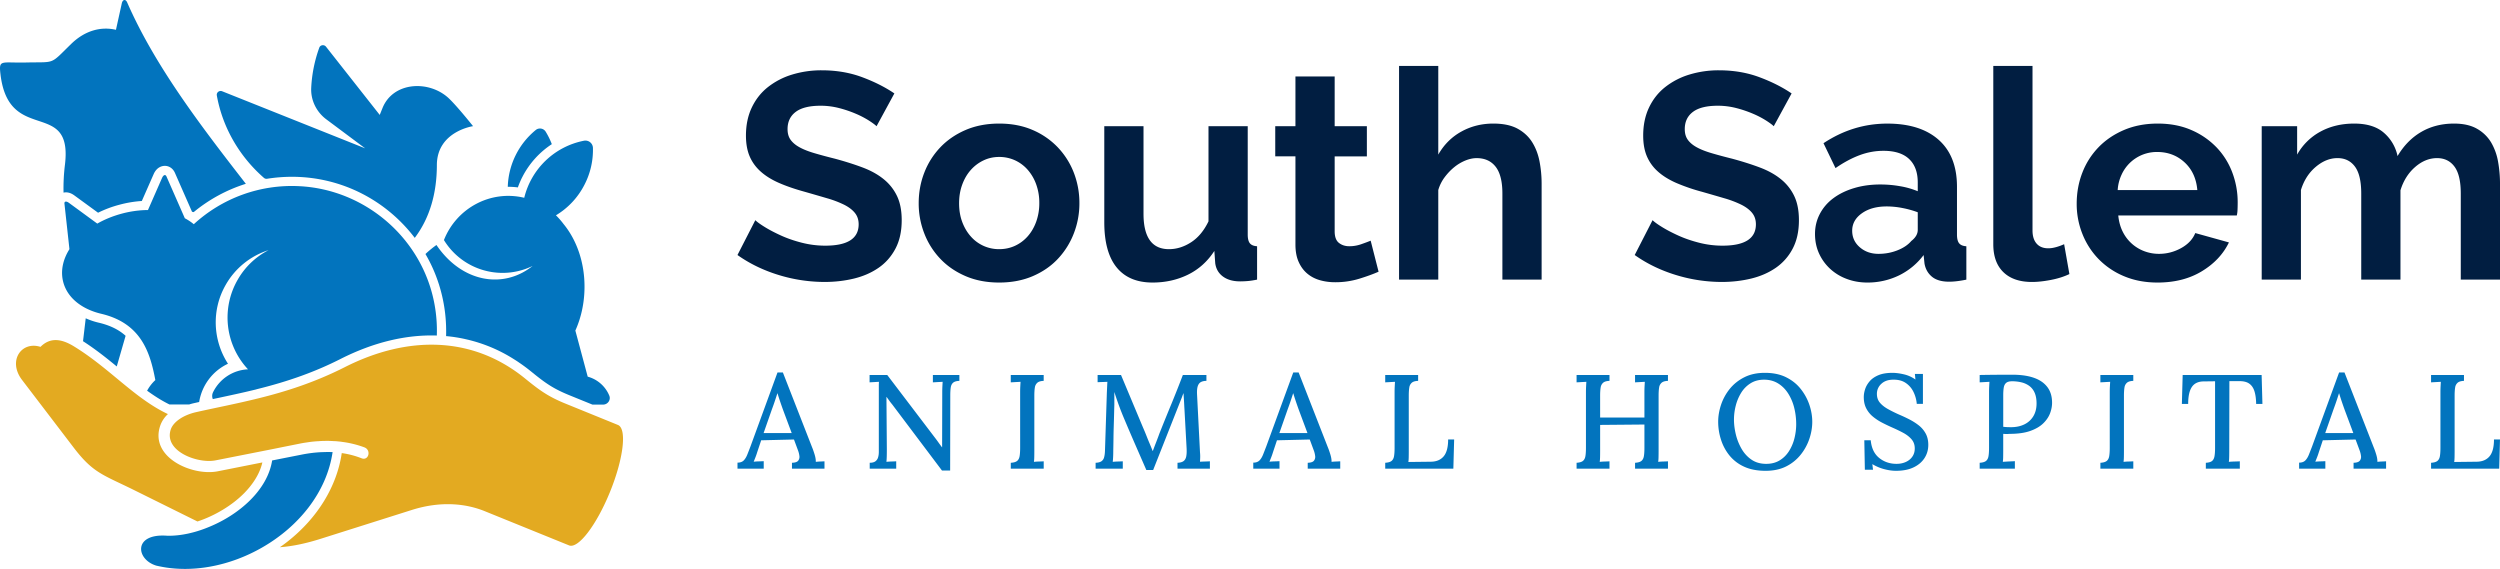
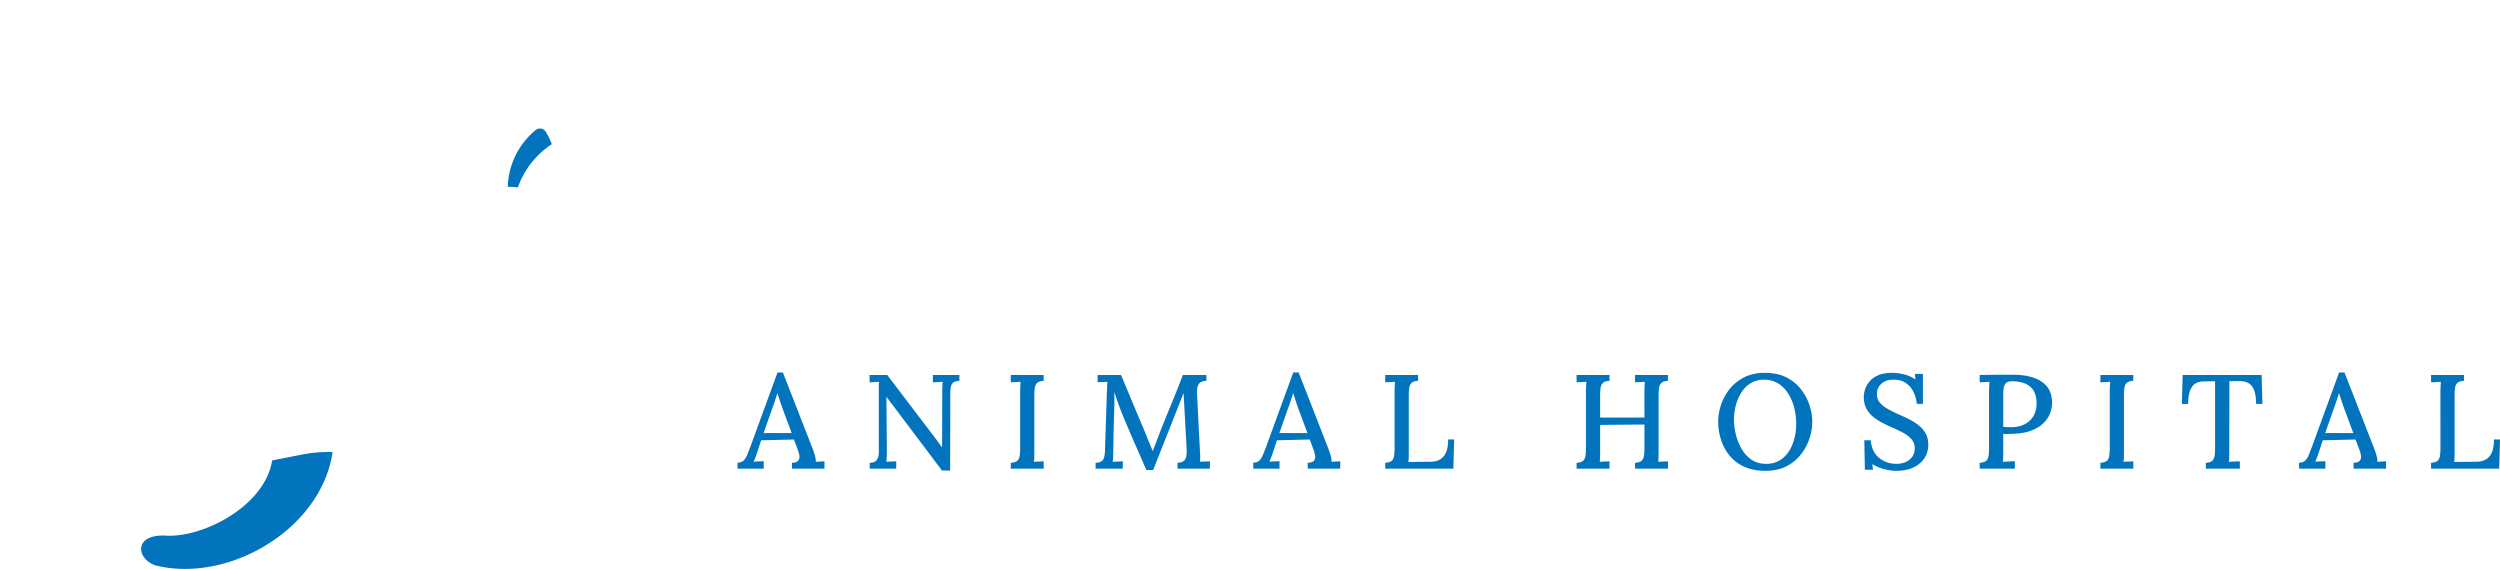
<svg xmlns="http://www.w3.org/2000/svg" id="Layer_1" x="0" y="0" version="1.1" viewBox="0 0 263.032 59.858" xml:space="preserve">
  <style>.st1{fill-rule:evenodd;clip-rule:evenodd;fill:#0274be}.st2{fill:#011e41}.st3{fill:#0274be}</style>
  <g>
    <g>
-       <path fill="#e3aa21" fill-rule="evenodd" d="M65.015 44.71l-5.501-2.237c-1.907-.776-2.78-1.442-4.318-2.689-5.469-4.422-12.257-4.525-18.915-1.157-3.161 1.603-6.212 2.573-9.076 3.278-2.34.582-4.551 1.002-6.587 1.461-1.37.317-2.372 1.028-2.644 1.797-.795 2.308 2.838 3.652 4.713 3.271l4.68-.924.362-.071.976-.194.989-.2 1.778-.356c.252-.052.498-.097.743-.129.239-.039.472-.071.711-.097.207-.019.414-.039.621-.045.187-.019.375-.026.556-.026h.039c.11-.006.213-.006.323-.006.142 0 .284.006.42.013.071 0 .149.006.22.013.168 0 .33.013.491.032h.006c.155.013.31.032.459.058h.013c.769.103 1.519.291 2.256.562.756.278.465 1.435-.278 1.157a9.094 9.094 0 00-2.095-.55c-.511 3.478-2.515 6.788-5.663 9.277-.278.22-.562.433-.853.627 1.448-.103 2.903-.446 4.273-.879l9.626-3.045c3.077-.97 5.708-.659 7.654.129l8.876 3.601c.963.394 2.89-2.133 4.312-5.631 1.421-3.497 1.796-6.645.833-7.04zm-37.411 3.944l-4.687.931c-2.676.537-7.208-1.461-6.057-4.803a2.98 2.98 0 01.808-1.215c-3.536-1.668-6.148-4.848-9.93-7.15-1.325-.802-2.489-.918-3.478.078-1.998-.64-3.471 1.461-1.946 3.471l5.417 7.098c2.095 2.754 3.116 2.877 6.471 4.545l6.574 3.258c1.81-.601 3.627-1.674 4.926-2.993.745-.764 1.592-1.869 1.902-3.22z" clip-rule="evenodd" />
-     </g>
+       </g>
    <g>
      <g>
        <path d="M54.982 18.574a9.053 9.053 0 013.077-3.407 7.99 7.99 0 00-.646-1.312.705.705 0 00-1.047-.175 8.017 8.017 0 00-2.941 5.973c.356 0 .711.019 1.06.065.141-.387.303-.775.497-1.144z" class="st1" />
-         <path d="M64.103 41.62a3.428 3.428 0 00-2.269-1.991l-1.299-4.848c.595-1.325.944-2.851.963-4.48.032-2.657-.821-5.049-2.204-6.73a8.329 8.329 0 00-.802-.918 7.954 7.954 0 002.993-3.2 7.952 7.952 0 00.899-3.892.791.791 0 00-.937-.756 8.056 8.056 0 00-6.29 6.005c-3.53-.853-7.124 1.08-8.449 4.448a7.22 7.22 0 004.616 3.284 7.187 7.187 0 004.713-.562c-3.058 2.457-7.434 1.758-10.117-2.204-.407.291-.795.608-1.157.95a15.79 15.79 0 011.409 3.168s.032.058.019.058c.485 1.539.75 3.181.75 4.881 0 .175 0 .356-.006.53.737.065 1.455.181 2.166.349a15.93 15.93 0 014.971 2.081c.187.116.381.239.562.368.401.272.789.556 1.17.866 1.487 1.202 2.276 1.81 4.079 2.547l2.45.996h1.118c.49.001.846-.497.652-.95zM27.772 18.717c.09.078.213.11.33.091a16.71 16.71 0 012.612-.207c5.269 0 9.955 2.521 12.923 6.426 1.597-2.114 2.321-4.726 2.327-7.654.006-3.556 3.808-4.099 3.808-4.099s-1.933-2.431-2.747-3.103c-2.114-1.758-5.708-1.5-6.788 1.215l-.284.705-5.656-7.182c-.2-.246-.601-.187-.705.11a14.4 14.4 0 00-.847 4.202c-.071 1.306.543 2.56 1.597 3.342l4.079 3.045L23.37 9.601c-.297-.116-.614.129-.556.446.614 3.446 2.444 6.478 4.958 8.67zM6.84 17.275a20.44 20.44 0 00-.155 2.993c.278-.065.679-.045 1.144.297l2.489 1.817a11.76 11.76 0 012.243-.84 11.887 11.887 0 012.36-.394l1.241-2.819c.349-.795.944-.879 1.183-.879.453 0 .853.278 1.054.724l1.804 4.105c.071.019.103.026.175.039a16.286 16.286 0 015.488-2.98C21.217 13.357 16.324 6.99 13.382.26c-.175-.394-.478-.323-.569.097l-.614 2.78c-1.564-.369-3.258.065-4.719 1.493-2.275 2.218-1.577 1.875-4.771 1.946C.117 6.634-.135 6.227.046 7.778c.86 7.493 7.602 2.522 6.794 9.497zM9.019 33.488l-.284 2.411c1.293.834 2.444 1.745 3.549 2.657l.931-3.226c-.672-.608-1.571-1.08-2.786-1.37a7.342 7.342 0 01-1.41-.472z" class="st1" />
-         <path d="M31.373 19.583a15.237 15.237 0 00-10.983 4.008 5.413 5.413 0 00-.944-.627l-1.933-4.402c-.11-.239-.317-.168-.465.162l-1.48 3.374a10.97 10.97 0 00-2.76.381c-.937.252-1.804.608-2.573 1.047L7.26 21.348c-.291-.213-.511-.175-.478.09l.524 4.777c-.698 1.112-.957 2.327-.646 3.484.446 1.661 1.972 2.838 3.995 3.316 4.196.996 5.139 4.053 5.689 6.975-.343.317-.64.698-.866 1.118.763.549 1.532 1.047 2.353 1.448H19.9c.162-.052.323-.097.498-.136.181-.039.368-.084.556-.123a5.395 5.395 0 013.032-4.027c-1.577-2.437-1.771-5.65-.22-8.333a7.945 7.945 0 014.493-3.62 7.914 7.914 0 00-3.245 3.103 7.966 7.966 0 001.08 9.438 4.306 4.306 0 00-3.678 2.411.877.877 0 00-.026.718l.284-.058c1.383-.297 2.812-.595 4.299-.963v-.006c3.394-.834 6.212-1.849 8.869-3.2 3.465-1.752 6.885-2.566 10.117-2.457a15.21 15.21 0 00-.239-3.265c-1.256-6.941-7.301-12.158-14.347-12.455z" class="st1" />
      </g>
      <path d="M34.011 47.568c-.763.019-1.532.116-2.308.271l-2.062.407-1.008.2c-.491 3.129-3.484 5.715-6.671 7.008-1.493.621-3.032.944-4.37.911-3.594-.271-3.303 2.482-1.164 3.142 3.665.879 7.777.052 11.203-1.933 3.782-2.179 6.736-5.76 7.363-10.007a12.891 12.891 0 00-.983.001z" class="st1" />
    </g>
  </g>
  <g>
    <g>
-       <path d="M92.224 13.28c-.144-.144-.406-.339-.786-.585a9.486 9.486 0 00-1.386-.724 12.055 12.055 0 00-1.771-.601 7.746 7.746 0 00-1.94-.246c-1.17 0-2.043.215-2.618.646-.575.431-.862 1.037-.862 1.818 0 .451.107.826.323 1.124s.528.56.939.785c.411.227.929.432 1.555.616.626.185 1.35.38 2.171.585 1.067.288 2.038.596 2.911.924.873.329 1.611.739 2.217 1.232a5.08 5.08 0 011.401 1.771c.328.688.493 1.535.493 2.541 0 1.17-.221 2.171-.663 3.003s-1.037 1.504-1.786 2.018c-.75.514-1.612.888-2.587 1.124-.976.235-1.998.354-3.065.354a16.48 16.48 0 01-4.866-.739c-1.602-.493-3.039-1.191-4.312-2.095l1.878-3.665c.185.185.519.427 1.001.724.482.298 1.052.596 1.709.894.657.298 1.386.55 2.187.754a9.85 9.85 0 002.464.309c2.34 0 3.511-.749 3.511-2.248 0-.473-.134-.873-.4-1.201-.267-.329-.646-.616-1.14-.863a10.923 10.923 0 00-1.786-.677 316.39 316.39 0 00-2.341-.678c-1.047-.287-1.956-.601-2.726-.939s-1.412-.739-1.925-1.201c-.514-.462-.898-.996-1.155-1.602s-.385-1.329-.385-2.172c0-1.108.205-2.094.616-2.957s.98-1.581 1.709-2.156a7.749 7.749 0 012.541-1.309 10.524 10.524 0 013.111-.447c1.54 0 2.957.242 4.25.724s2.423 1.052 3.388 1.709l-1.875 3.45zM105.128 29.727c-1.314 0-2.495-.227-3.542-.678-1.047-.451-1.936-1.062-2.664-1.833a8.059 8.059 0 01-1.678-2.664 8.676 8.676 0 01-.585-3.172c0-1.129.195-2.197.585-3.203a8.075 8.075 0 011.678-2.664c.729-.771 1.617-1.381 2.664-1.833 1.047-.451 2.228-.678 3.542-.678s2.489.227 3.526.678a7.985 7.985 0 012.649 1.833 8.104 8.104 0 011.679 2.664 8.784 8.784 0 01.585 3.203 8.701 8.701 0 01-.585 3.172 8.21 8.21 0 01-1.664 2.664c-.719.771-1.602 1.382-2.648 1.833-1.048.451-2.228.678-3.542.678zm-4.219-8.347c0 .719.107 1.37.323 1.955.216.586.513 1.094.893 1.525a3.93 3.93 0 003.003 1.355c.595 0 1.15-.117 1.663-.354s.959-.57 1.34-1.001c.38-.432.678-.944.893-1.54a5.75 5.75 0 00.324-1.972 5.65 5.65 0 00-.324-1.94 4.745 4.745 0 00-.893-1.54 3.999 3.999 0 00-1.34-1.001 3.948 3.948 0 00-1.663-.354c-.596 0-1.15.123-1.663.369-.514.247-.96.585-1.34 1.017s-.677.944-.893 1.54-.323 1.243-.323 1.941zM121.267 29.727c-1.663 0-2.926-.534-3.789-1.602-.862-1.067-1.293-2.649-1.293-4.743V13.28h4.127v9.209c0 2.484.893 3.727 2.679 3.727.801 0 1.576-.241 2.325-.724s1.36-1.217 1.833-2.202V13.28h4.128v11.396c0 .432.076.739.23.925.154.185.404.287.754.308v3.511c-.41.082-.754.134-1.031.154s-.529.03-.754.03c-.74 0-1.34-.169-1.802-.508s-.734-.806-.816-1.401l-.092-1.293c-.719 1.108-1.643 1.939-2.772 2.494-1.13.554-2.373.831-3.727.831zM145.043 28.587c-.555.246-1.232.492-2.033.739a8.554 8.554 0 01-2.525.369c-.575 0-1.114-.072-1.617-.216s-.944-.374-1.324-.692-.683-.729-.908-1.232c-.227-.503-.339-1.113-.339-1.832v-9.271h-2.125V13.28h2.125V8.044h4.127v5.236h3.388v3.173h-3.388v7.884c0 .575.148.981.446 1.217.298.236.662.354 1.094.354s.852-.072 1.263-.216c.41-.144.739-.267.985-.369l.831 3.264zM162.198 29.418h-4.127v-9.055c0-1.272-.236-2.212-.709-2.818-.472-.605-1.139-.908-2.002-.908-.369 0-.76.082-1.17.246a4.59 4.59 0 00-1.17.693c-.37.298-.709.652-1.017 1.062a4.188 4.188 0 00-.678 1.355v9.424h-4.127V6.935h4.127v9.332c.596-1.047 1.401-1.853 2.418-2.417 1.016-.565 2.141-.848 3.372-.848 1.047 0 1.899.18 2.557.539.656.359 1.17.837 1.54 1.433.369.596.626 1.273.77 2.032.144.76.216 1.54.216 2.341v10.071zM186.621 13.28c-.144-.144-.405-.339-.785-.585a9.486 9.486 0 00-1.386-.724 12.055 12.055 0 00-1.771-.601 7.752 7.752 0 00-1.94-.246c-1.171 0-2.044.215-2.618.646-.575.431-.862 1.037-.862 1.818 0 .451.107.826.323 1.124s.528.56.939.785c.41.227.929.432 1.556.616.626.185 1.35.38 2.171.585 1.067.288 2.037.596 2.91.924.873.329 1.612.739 2.218 1.232a5.08 5.08 0 011.401 1.771c.328.688.493 1.535.493 2.541 0 1.17-.221 2.171-.662 3.003a5.57 5.57 0 01-1.787 2.018c-.749.514-1.611.888-2.587 1.124-.976.235-1.997.354-3.064.354a16.48 16.48 0 01-4.866-.739c-1.602-.493-3.039-1.191-4.312-2.095l1.879-3.665c.185.185.518.427 1.001.724.481.298 1.052.596 1.709.894s1.386.55 2.187.754a9.85 9.85 0 002.464.309c2.341 0 3.512-.749 3.512-2.248 0-.473-.134-.873-.4-1.201-.268-.329-.647-.616-1.14-.863a10.959 10.959 0 00-1.786-.677 331.16 331.16 0 00-2.341-.678 19.978 19.978 0 01-2.727-.939c-.77-.339-1.411-.739-1.925-1.201a4.494 4.494 0 01-1.154-1.602c-.257-.605-.386-1.329-.386-2.172 0-1.108.205-2.094.616-2.957s.98-1.581 1.71-2.156a7.744 7.744 0 012.54-1.309 10.529 10.529 0 013.111-.447c1.54 0 2.956.242 4.25.724s2.423 1.052 3.388 1.709l-1.879 3.45zM196.476 29.727c-.781 0-1.51-.129-2.187-.386a5.243 5.243 0 01-1.756-1.077c-.493-.463-.878-1.001-1.155-1.617s-.416-1.294-.416-2.033c0-.759.17-1.463.509-2.109s.811-1.196 1.417-1.647c.605-.452 1.329-.806 2.171-1.062s1.766-.386 2.771-.386c.719 0 1.422.062 2.11.186a8.627 8.627 0 011.832.523v-.924c0-1.067-.303-1.89-.908-2.464-.605-.575-1.504-.863-2.695-.863-.862 0-1.704.154-2.525.463-.821.308-1.663.76-2.525 1.354l-1.263-2.618c2.073-1.375 4.312-2.063 6.714-2.063 2.32 0 4.122.57 5.405 1.71s1.925 2.787 1.925 4.943v5.02c0 .432.077.739.231.925.154.185.405.287.755.308v3.511c-.698.144-1.305.216-1.817.216-.78 0-1.381-.175-1.802-.523s-.683-.811-.785-1.386l-.093-.894a7.158 7.158 0 01-2.618 2.156 7.552 7.552 0 01-3.295.737zm1.17-3.019c.698 0 1.36-.123 1.986-.37.627-.246 1.114-.574 1.464-.985.451-.349.677-.739.677-1.17v-1.849a10.04 10.04 0 00-1.602-.446 8.697 8.697 0 00-1.663-.169c-1.067 0-1.94.241-2.617.724-.678.482-1.017 1.093-1.017 1.832 0 .698.267 1.278.801 1.74.533.462 1.191.693 1.971.693zM209.719 6.935h4.127v17.31c0 .596.144 1.058.432 1.386.287.329.697.493 1.231.493.247 0 .519-.041.816-.123s.58-.186.848-.309l.554 3.142c-.554.268-1.201.473-1.94.616s-1.406.216-2.002.216c-1.293 0-2.294-.344-3.003-1.032-.708-.688-1.062-1.668-1.062-2.941V6.935zM226.997 29.727c-1.294 0-2.464-.222-3.512-.662a8.053 8.053 0 01-2.68-1.802 8.015 8.015 0 01-1.709-2.649 8.506 8.506 0 01-.601-3.172c0-1.149.195-2.233.585-3.249a7.927 7.927 0 011.694-2.68c.739-.771 1.637-1.381 2.694-1.833 1.058-.451 2.243-.678 3.558-.678 1.313 0 2.489.227 3.526.678a8.125 8.125 0 012.649 1.817 7.748 7.748 0 011.663 2.648 8.846 8.846 0 01.569 3.142c0 .268-.005.523-.016.771a3.184 3.184 0 01-.077.615h-12.47c.062.637.216 1.201.463 1.694a4.151 4.151 0 002.278 2.064 4.346 4.346 0 001.54.277c.821 0 1.597-.2 2.325-.601s1.228-.929 1.494-1.586l3.542.985c-.596 1.231-1.545 2.243-2.849 3.033-1.304.792-2.859 1.188-4.666 1.188zm4.189-9.732c-.104-1.212-.55-2.182-1.34-2.911-.791-.729-1.751-1.093-2.88-1.093a4.07 4.07 0 00-3.742 2.371 4.453 4.453 0 00-.416 1.633h8.378zM263.032 29.418h-4.127v-9.055c0-1.294-.221-2.237-.662-2.833-.442-.596-1.053-.894-1.833-.894-.821 0-1.591.313-2.31.939s-1.232 1.442-1.54 2.448v9.394h-4.127v-9.055c0-1.294-.221-2.237-.662-2.833-.442-.596-1.053-.894-1.833-.894-.801 0-1.565.308-2.294.924-.729.616-1.248 1.428-1.556 2.434v9.424h-4.127V13.28h3.727v2.987a6.158 6.158 0 012.448-2.417c1.037-.565 2.223-.848 3.558-.848 1.355 0 2.402.329 3.142.986a4.408 4.408 0 011.417 2.433c.656-1.108 1.488-1.956 2.494-2.541s2.156-.878 3.449-.878c.986 0 1.797.185 2.434.555a4.03 4.03 0 011.479 1.447 6.07 6.07 0 01.724 2.033c.133.76.2 1.529.2 2.31v10.071z" class="st2" />
-     </g>
+       </g>
    <g>
      <path d="M77.594 49.31v-.634c.281 0 .497-.076.648-.225.15-.15.276-.355.38-.613.103-.258.216-.547.338-.866l2.844-7.787h.563l3.084 7.9c.075.178.16.42.253.725.094.305.136.566.127.782.16-.019.317-.03.472-.035.155-.005.303-.012.443-.021v.774h-3.422v-.62c.329-.009.547-.082.655-.218a.65.65 0 00.127-.5 2.51 2.51 0 00-.148-.591l-.422-1.14-3.45.084-.409 1.225a6.827 6.827 0 01-.183.535c-.066.169-.132.333-.197.493.169-.02.35-.03.542-.035.193-.005.364-.012.514-.022v.789h-2.759zm2.746-3.746h2.957l-.887-2.379c-.113-.31-.221-.618-.324-.922a26.328 26.328 0 01-.281-.88h-.015c-.075.235-.16.492-.253.774s-.202.586-.324.915l-.873 2.492zM99.109 49.507l-5.238-6.957a5.513 5.513 0 01-.296-.38 59.936 59.936 0 00-.296-.408h-.014l.042 5.477c0 .236-.002.47-.007.704a9.325 9.325 0 01-.035.648c.16-.019.335-.03.528-.035.193-.005.359-.012.5-.021v.774h-2.788v-.62c.263 0 .462-.051.599-.154a.788.788 0 00.281-.409c.052-.169.078-.366.078-.591v-6.308-.564c0-.188.004-.352.014-.492-.15.009-.317.019-.5.028l-.486.028v-.774h1.859l4.957 6.519c.159.206.303.399.429.578.127.179.251.348.373.507h.014l.014-5.787c0-.206.005-.406.014-.598s.019-.359.028-.5l-.535.028-.493.028v-.774h2.788v.619c-.301.01-.519.073-.655.191-.136.117-.22.287-.253.507-.033.221-.049.51-.049.866l-.014 7.871h-.859zM109.81 40.073c-.301.01-.521.073-.662.191a.81.81 0 00-.267.507c-.038.221-.056.51-.056.866v5.787c0 .253-.002.481-.007.683a4.17 4.17 0 01-.035.486c.16-.019.335-.03.528-.035.193-.005.359-.012.5-.021v.774h-3.464v-.62c.309-.019.532-.084.669-.196.136-.113.222-.282.26-.508.037-.225.056-.511.056-.858V41.27c0-.206.004-.406.014-.598s.019-.359.028-.5c-.16.009-.333.019-.521.028l-.507.028v-.774h3.464v.619zM120.609 49.45l-1.155-2.647a221.81 221.81 0 01-1.141-2.662c-.112-.262-.23-.549-.352-.858a34.371 34.371 0 01-.718-2.042v1.351c-.009.292-.019.632-.028 1.021-.009.39-.021.8-.035 1.232a55.91 55.91 0 00-.028 1.289c-.005.427-.012.838-.021 1.233 0 .225-.005.446-.014.661a8.077 8.077 0 01-.042.564c.169-.019.35-.03.542-.035.193-.005.364-.012.514-.021v.774h-2.859v-.62c.263-.009.465-.061.606-.154a.714.714 0 00.289-.423c.052-.188.082-.417.091-.689l.197-6.083.028-.62c.009-.207.019-.39.028-.549-.169.009-.347.016-.535.021-.188.005-.352.012-.493.022v-.76h2.464l2.323 5.547c.112.253.225.523.338.809.112.287.227.569.345.845.117.277.223.538.317.782h.028c.103-.282.22-.591.352-.929.131-.338.244-.638.338-.902.403-1.014.814-2.027 1.232-3.041a127.06 127.06 0 001.232-3.112h2.479v.619c-.225 0-.415.04-.571.12-.155.081-.267.223-.338.429-.07.207-.096.503-.077.888l.309 6.069c.019.188.026.37.021.549a8.923 8.923 0 01-.021.451c.169-.01.35-.017.542-.022.193-.005.359-.012.5-.021v.774h-3.407v-.62c.272-.009.481-.066.626-.169.146-.103.242-.265.289-.485.047-.221.061-.51.042-.866l-.225-4.098c-.009-.14-.019-.307-.028-.5s-.021-.394-.035-.605a29.956 29.956 0 01-.035-.613l-.084.204c-.028.07-.056.147-.084.232l-3.028 7.66h-.718zM131.86 49.31v-.634c.282 0 .497-.076.647-.225.15-.15.277-.355.381-.613.103-.258.215-.547.338-.866l2.843-7.787h.564l3.083 7.9c.076.178.16.42.254.725.093.305.136.566.127.782.159-.019.316-.03.471-.035.155-.005.303-.012.443-.021v.774h-3.421v-.62c.328-.009.546-.082.654-.218a.65.65 0 00.127-.5 2.556 2.556 0 00-.147-.591l-.422-1.14-3.45.084-.408 1.225a7.263 7.263 0 01-.184.535c-.066.169-.132.333-.196.493.169-.02.35-.03.542-.035.192-.005.363-.012.514-.022v.789h-2.76zm2.746-3.746h2.956l-.887-2.379c-.113-.31-.221-.618-.324-.922a28.98 28.98 0 01-.282-.88h-.014c-.075.235-.16.492-.253.774-.094.282-.202.586-.324.915l-.872 2.492zM145.743 49.31v-.62c.309-.019.532-.084.669-.196.136-.113.223-.282.26-.508.037-.225.056-.511.056-.858V41.27c0-.206.005-.406.015-.598.009-.193.019-.359.028-.5-.159.009-.333.019-.521.028l-.507.028v-.774h3.463v.619c-.301.01-.521.073-.661.191a.807.807 0 00-.268.507c-.037.221-.056.51-.056.866v5.829c0 .253-.003.476-.007.669-.005.193-.017.35-.035.471l2.38-.028c.581-.01 1.027-.199 1.338-.571.309-.371.465-.96.465-1.767h.633l-.084 3.069h-7.168zM165.877 49.31v-.62c.309-.019.532-.084.669-.196.136-.113.223-.282.26-.508.037-.225.056-.511.056-.858V41.27c0-.206.005-.406.015-.598.009-.193.019-.359.027-.5-.159.009-.333.019-.521.028l-.507.028v-.774h3.463v.619c-.301.01-.521.073-.661.191a.807.807 0 00-.268.507c-.037.221-.056.51-.056.866v2.294h4.66V41.27c0-.206.005-.406.014-.598l.028-.5c-.159.009-.333.019-.521.028l-.507.028v-.774h3.463v.619c-.301.01-.521.073-.661.191a.807.807 0 00-.268.507c-.037.221-.056.51-.056.866v5.787c0 .253-.003.481-.007.683a4.17 4.17 0 01-.035.486c.159-.019.333-.03.521-.035.188-.005.357-.012.507-.021v.774h-3.463v-.62c.309-.019.532-.084.669-.196.136-.113.223-.282.26-.508.037-.225.056-.511.056-.858v-2.464l-4.66.042v2.718c0 .253-.003.481-.007.683a4.17 4.17 0 01-.035.486 5.77 5.77 0 01.528-.035c.192-.005.358-.012.499-.021v.774h-3.462zM185.758 49.535c-.892 0-1.654-.15-2.288-.45a4.227 4.227 0 01-1.541-1.204 5.09 5.09 0 01-.873-1.669 6.186 6.186 0 01-.282-1.831c0-.591.101-1.189.303-1.795a5.356 5.356 0 01.915-1.669c.409-.507.92-.914 1.535-1.225.615-.309 1.335-.465 2.161-.465.864 0 1.608.155 2.232.465.624.31 1.137.721 1.541 1.233s.706 1.068.909 1.668c.202.601.303 1.197.303 1.789 0 .582-.1 1.176-.303 1.782a5.435 5.435 0 01-.915 1.676 4.57 4.57 0 01-1.527 1.232c-.612.309-1.334.463-2.17.463zm.071-.732c.544 0 1.016-.122 1.415-.366s.727-.57.985-.978a4.6 4.6 0 00.571-1.352c.122-.492.183-.983.183-1.471 0-.6-.071-1.181-.211-1.738a5.061 5.061 0 00-.64-1.507c-.287-.446-.641-.798-1.064-1.056s-.91-.388-1.464-.388c-.544 0-1.019.127-1.422.38s-.732.584-.985.993a4.86 4.86 0 00-.571 1.351c-.127.493-.19.988-.19 1.486 0 .488.066 1.005.196 1.549.132.544.334 1.051.606 1.52.272.469.622.85 1.049 1.14.427.292.941.437 1.542.437zM201.67 42.495a3.588 3.588 0 00-.366-1.295 2.389 2.389 0 00-.816-.922c-.348-.23-.779-.34-1.295-.331-.525 0-.943.146-1.253.437a1.397 1.397 0 00-.465 1.056c0 .366.103.674.309.922.207.248.486.471.838.669.353.197.749.394 1.19.591.357.15.718.319 1.084.507.365.188.699.402 1 .64.3.24.539.526.718.859.178.333.267.725.267 1.176 0 .526-.137.995-.409 1.408-.272.413-.659.737-1.161.971-.503.235-1.111.352-1.824.352-.404 0-.828-.061-1.274-.183a4.644 4.644 0 01-1.218-.521l.07.591h-.858l-.057-3.098h.677c.075.816.368 1.434.88 1.851.511.417 1.124.627 1.837.627.358 0 .681-.066.972-.197.291-.132.521-.319.689-.563.169-.245.253-.53.253-.859 0-.385-.115-.708-.345-.971s-.522-.488-.873-.676a16.186 16.186 0 00-1.105-.535 19.638 19.638 0 01-1.12-.535 5.404 5.404 0 01-.978-.647 2.72 2.72 0 01-.69-.866c-.169-.333-.253-.725-.253-1.176 0-.262.047-.539.141-.831.093-.291.253-.568.478-.831.225-.262.532-.476.922-.64.389-.164.88-.247 1.471-.247.357 0 .758.052 1.204.155.446.103.852.287 1.218.549l-.057-.591h.846v3.154h-.647zM208.288 48.69c.309-.019.532-.084.669-.196.136-.113.223-.282.26-.508.037-.225.056-.511.056-.858V41.27c0-.206.005-.406.015-.598.009-.193.019-.359.027-.5-.159.009-.333.019-.521.028l-.507.028v-.774a181.699 181.699 0 013.435-.029c.882 0 1.63.105 2.245.316s1.089.531 1.422.958c.333.427.505.964.515 1.613.009.365-.057.744-.197 1.133-.14.39-.38.751-.718 1.084s-.796.603-1.373.809-1.302.309-2.176.309c-.094.01-.199.015-.316.015-.118 0-.238-.005-.359-.015v1.775c0 .253-.003.481-.007.683a4.17 4.17 0 01-.035.486 27.204 27.204 0 01.866-.049c.145-.005.279-.012.401-.022v.789h-3.703v-.619zm2.478-3.787c.159.019.298.03.415.034.117.005.255.008.415.008.525 0 .99-.099 1.394-.296.404-.197.718-.484.944-.859.225-.375.338-.821.338-1.338 0-.451-.069-.828-.204-1.133a1.751 1.751 0 00-.564-.718 2.307 2.307 0 00-.823-.373 4.177 4.177 0 00-.986-.113c-.282 0-.488.057-.62.169-.132.113-.216.277-.253.493s-.056.493-.056.831v3.295zM224.451 40.073c-.301.01-.521.073-.661.191a.807.807 0 00-.268.507c-.037.221-.056.51-.056.866v5.787c0 .253-.003.481-.007.683a4.17 4.17 0 01-.035.486 5.77 5.77 0 01.528-.035c.192-.005.358-.012.499-.021v.774h-3.463v-.62c.309-.019.532-.084.669-.196.136-.113.223-.282.26-.508.037-.225.056-.511.056-.858V41.27c0-.206.005-.406.015-.598.009-.193.019-.359.027-.5-.159.009-.333.019-.521.028l-.507.028v-.774h3.463v.619zM237.377 42.495c-.009-.535-.07-.98-.183-1.338-.113-.357-.299-.624-.556-.802-.258-.178-.613-.262-1.064-.253h-1.014l-.014 7.322c0 .253-.003.481-.008.683a3.991 3.991 0 01-.034.486c.178-.019.373-.03.584-.035.211-.005.401-.012.57-.021v.774h-3.576v-.62c.309-.019.53-.084.662-.196.131-.113.215-.284.253-.515.037-.23.056-.514.056-.852v-7.013l-1.183.015c-.573 0-.991.193-1.253.577-.263.385-.394.981-.394 1.789h-.662l.084-3.041h8.307l.084 3.041h-.659zM241.896 49.31v-.634c.282 0 .497-.076.647-.225.15-.15.277-.355.381-.613.103-.258.215-.547.338-.866l2.843-7.787h.564l3.083 7.9c.076.178.16.42.254.725.093.305.136.566.127.782.159-.019.316-.03.471-.035.155-.005.303-.012.443-.021v.774h-3.421v-.62c.328-.009.546-.082.654-.218a.65.65 0 00.127-.5 2.556 2.556 0 00-.147-.591l-.422-1.14-3.45.084-.408 1.225a7.263 7.263 0 01-.184.535c-.066.169-.132.333-.196.493.169-.02.35-.03.542-.035.192-.005.363-.012.514-.022v.789h-2.76zm2.747-3.746h2.956l-.887-2.379c-.113-.31-.221-.618-.324-.922a28.98 28.98 0 01-.282-.88h-.014c-.075.235-.16.492-.253.774-.094.282-.202.586-.324.915l-.872 2.492zM255.78 49.31v-.62c.309-.019.532-.084.669-.196.136-.113.223-.282.26-.508.037-.225.056-.511.056-.858V41.27c0-.206.005-.406.015-.598.009-.193.019-.359.027-.5-.159.009-.333.019-.521.028l-.507.028v-.774h3.463v.619c-.301.01-.521.073-.661.191a.807.807 0 00-.268.507c-.037.221-.056.51-.056.866v5.829c0 .253-.003.476-.007.669-.005.193-.017.35-.035.471l2.38-.028c.581-.01 1.027-.199 1.338-.571.309-.371.465-.96.465-1.767h.633l-.084 3.069h-7.167z" class="st3" />
    </g>
  </g>
</svg>